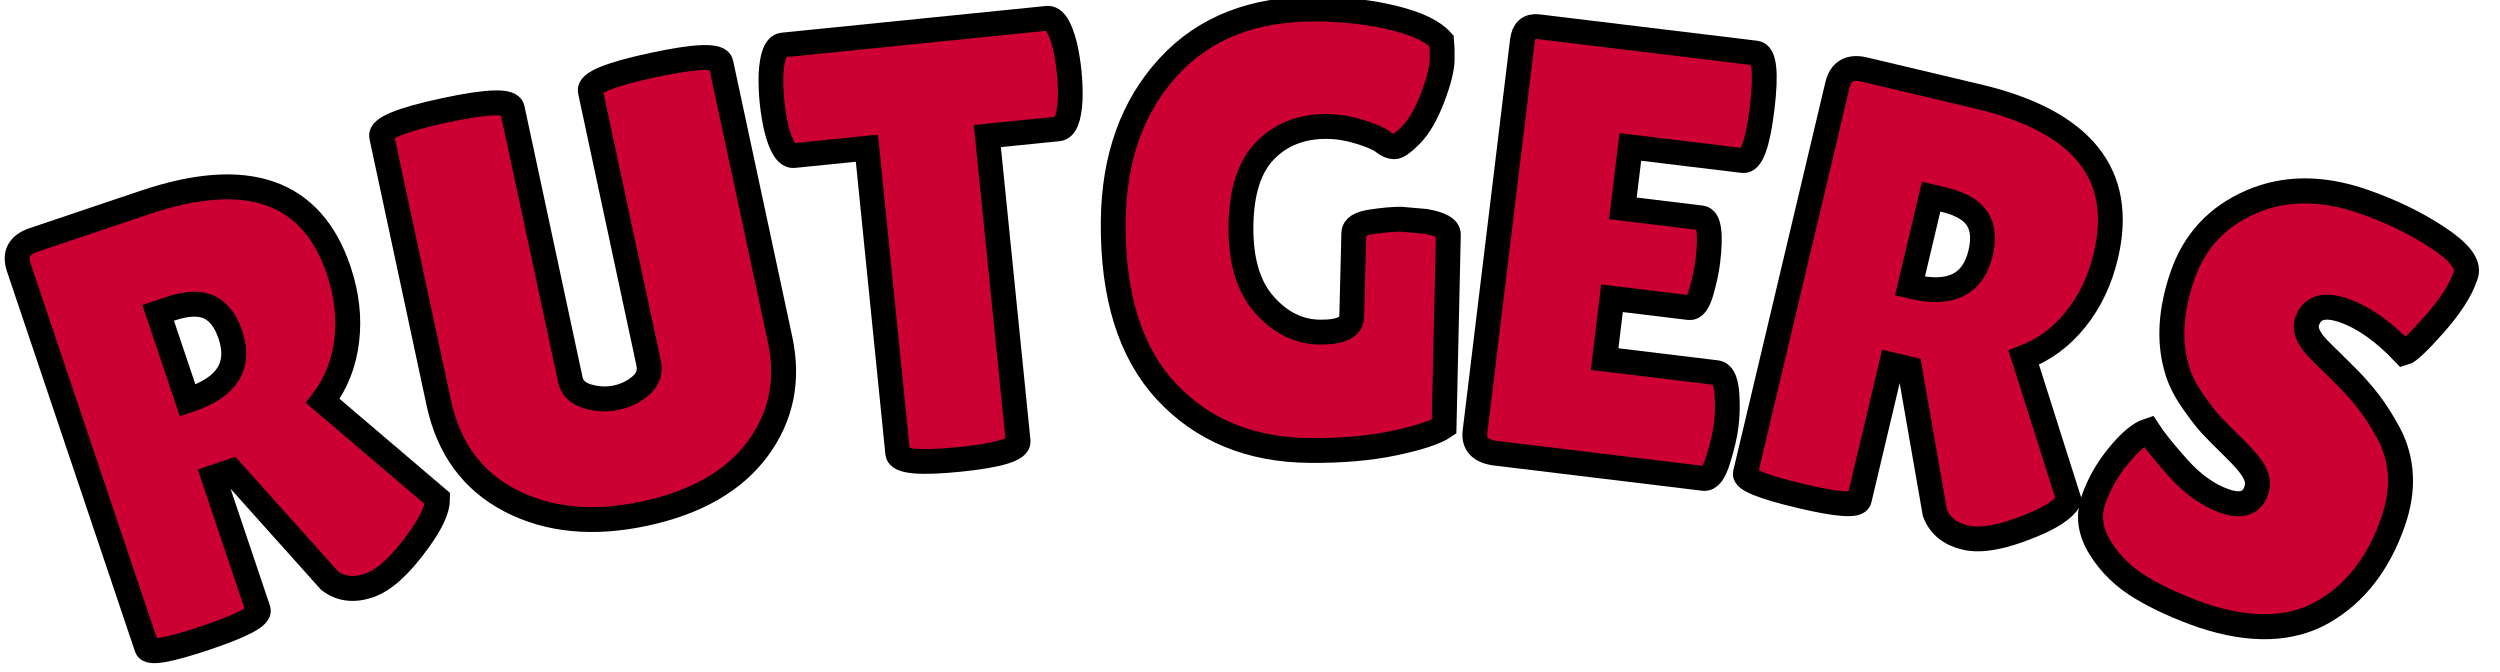
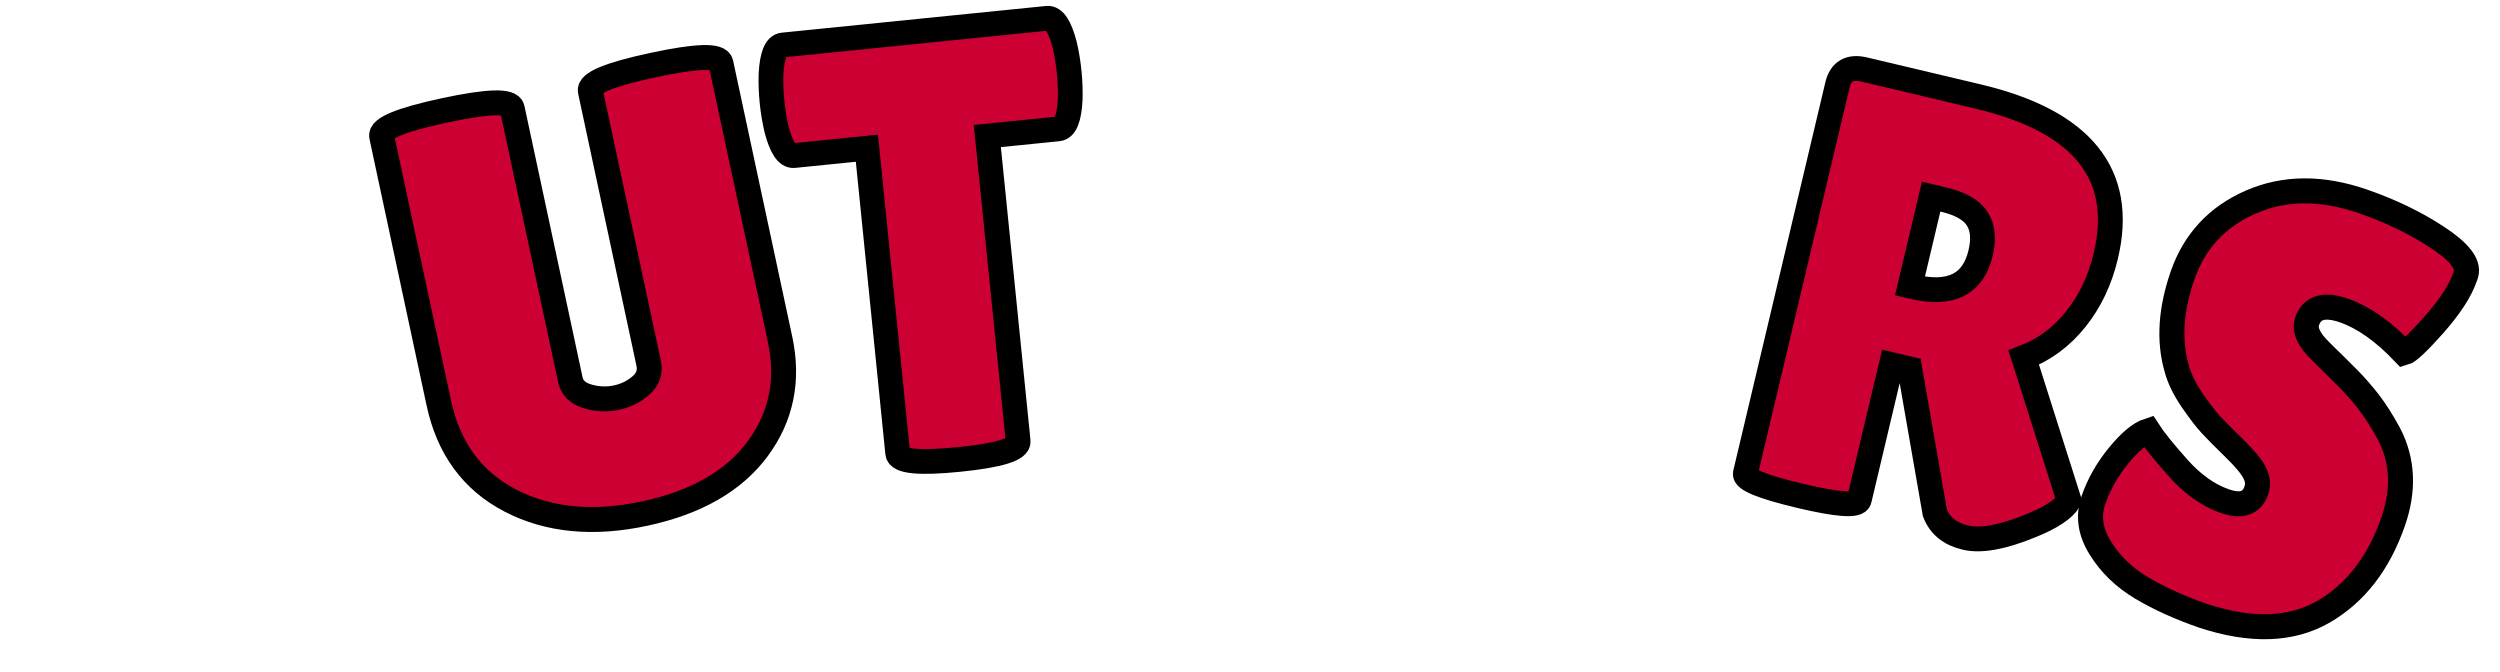
<svg xmlns="http://www.w3.org/2000/svg" version="1.1" width="201" height="54" viewBox="0 0 201 54" xml:space="preserve">
  <desc>Created with Fabric.js 5.3.0</desc>
  <defs>
</defs>
  <g transform="matrix(1 0 0 1 100.5 27)">
    <g style="">
      <g transform="matrix(0.95 -0.32 0.32 0.95 -81.65 5.28)">
-         <path style="stroke: rgb(0,0,0); stroke-width: 2; stroke-dasharray: none; stroke-linecap: butt; stroke-dashoffset: 0; stroke-linejoin: miter; stroke-miterlimit: 4; fill: rgb(204,0,51); fill-rule: nonzero; opacity: 1;" paint-order="stroke" transform=" translate(-15.43, 17.13)" d="M 11.9 -11.9 L 11.9 -0.69 Q 11.9 0.1 7.21 0.1 L 7.21 0.1 Q 2.47 0.1 2.47 -0.64 L 2.47 -0.64 L 2.47 -32.83 Q 2.47 -34.55 4.29 -34.55 L 4.29 -34.55 L 13.72 -34.55 Q 26.71 -34.55 26.71 -24.43 L 26.71 -24.43 Q 26.71 -21.37 25.52 -18.88 Q 24.34 -16.39 22.16 -14.91 L 22.16 -14.91 L 28.38 -4.54 Q 27.99 -3.36 25.82 -1.83 L 25.82 -1.83 Q 22.85 0.3 20.93 0.3 Q 19 0.3 18.07 -1.09 L 18.07 -1.09 L 13.43 -11.9 L 11.9 -11.9 Z M 12.93 -25.82 L 11.9 -25.82 L 11.9 -18.41 L 12.14 -18.41 Q 16.83 -18.41 16.83 -22.31 L 16.83 -22.31 Q 16.83 -24.09 15.92 -24.95 Q 15.01 -25.82 12.93 -25.82 L 12.93 -25.82 Z" stroke-linecap="round" />
-       </g>
+         </g>
      <g transform="matrix(0.98 -0.21 0.21 0.98 -52.71 -2.8)">
        <path style="stroke: rgb(0,0,0); stroke-width: 2; stroke-dasharray: none; stroke-linecap: butt; stroke-dashoffset: 0; stroke-linejoin: miter; stroke-miterlimit: 4; fill: rgb(204,0,51); fill-rule: nonzero; opacity: 1;" paint-order="stroke" transform=" translate(-15.4, 17.03)" d="M 18.61 -11.25 L 18.61 -33.57 Q 18.61 -34.55 23.97 -34.55 Q 29.32 -34.55 29.32 -33.57 L 29.32 -33.57 L 29.32 -10.91 Q 29.32 -5.87 25.72 -2.69 Q 22.11 0.49 15.77 0.49 Q 9.43 0.49 5.45 -2.79 Q 1.48 -6.07 1.48 -11.65 L 1.48 -11.65 L 1.48 -33.52 Q 1.48 -34.5 6.84 -34.5 Q 12.19 -34.5 12.19 -33.52 L 12.19 -33.52 L 12.19 -11.25 Q 12.19 -10.27 13.23 -9.68 L 13.23 -9.68 Q 14.32 -9.08 15.5 -9.08 Q 16.68 -9.08 17.65 -9.63 Q 18.61 -10.17 18.61 -11.25 L 18.61 -11.25 Z" stroke-linecap="round" />
      </g>
      <g transform="matrix(0.99 -0.1 0.1 0.99 -25.19 -7.25)">
        <path style="stroke: rgb(0,0,0); stroke-width: 2; stroke-dasharray: none; stroke-linecap: butt; stroke-dashoffset: 0; stroke-linejoin: miter; stroke-miterlimit: 4; fill: rgb(204,0,51); fill-rule: nonzero; opacity: 1;" paint-order="stroke" transform=" translate(-12.37, 17.17)" d="M 17.33 -25.57 L 17.33 -0.79 Q 17.33 0.2 12.44 0.2 Q 7.55 0.2 7.55 -0.79 L 7.55 -0.79 L 7.55 -25.57 L 1.63 -25.57 Q 0.79 -25.57 0.44 -27.84 L 0.44 -27.84 Q 0.3 -28.93 0.3 -30.06 Q 0.3 -31.2 0.44 -32.28 L 0.44 -32.28 Q 0.79 -34.55 1.63 -34.55 L 1.63 -34.55 L 23.1 -34.55 Q 23.94 -34.55 24.29 -32.28 L 24.29 -32.28 Q 24.43 -31.2 24.43 -30.06 Q 24.43 -28.93 24.29 -27.84 L 24.29 -27.84 Q 23.94 -25.57 23.1 -25.57 L 23.1 -25.57 L 17.33 -25.57 Z" stroke-linecap="round" />
      </g>
      <g transform="matrix(1 0.01 -0.01 1 2.48 -8.55)">
-         <path style="stroke: rgb(0,0,0); stroke-width: 2; stroke-dasharray: none; stroke-linecap: butt; stroke-dashoffset: 0; stroke-linejoin: miter; stroke-miterlimit: 4; fill: rgb(204,0,51); fill-rule: nonzero; opacity: 1;" paint-order="stroke" transform=" translate(-14.96, 17.25)" d="M 20.73 -10.32 L 20.73 -10.32 L 20.83 -17.03 Q 20.83 -17.72 22.26 -17.94 Q 23.69 -18.17 24.63 -18.17 L 24.63 -18.17 L 26.56 -18.02 Q 28.43 -17.72 28.43 -16.98 L 28.43 -16.98 L 28.24 -1.53 Q 27.25 -0.84 24.26 -0.17 Q 21.28 0.49 17.42 0.49 L 17.42 0.49 Q 10.27 0.49 5.87 -4.15 Q 1.48 -8.79 1.48 -17.77 L 1.48 -17.77 Q 1.48 -25.42 5.78 -30.21 Q 10.07 -35 17.67 -35 L 17.67 -35 Q 21.13 -35 23.92 -34.33 Q 26.71 -33.67 27.74 -32.53 L 27.74 -32.53 Q 27.79 -32.13 27.79 -31.05 Q 27.79 -29.96 27.05 -27.96 Q 26.31 -25.96 25.37 -24.98 Q 24.43 -23.99 24.01 -23.99 Q 23.6 -23.99 23.13 -24.36 Q 22.66 -24.73 21.28 -25.15 Q 19.89 -25.57 18.61 -25.57 L 18.61 -25.57 Q 15.55 -25.57 13.65 -23.6 Q 11.75 -21.62 11.75 -17.47 Q 11.75 -13.33 13.7 -11.18 Q 15.65 -9.03 18.19 -9.03 Q 20.73 -9.03 20.73 -10.32 Z" stroke-linecap="round" />
-       </g>
+         </g>
      <g transform="matrix(0.99 0.12 -0.12 0.99 29.9 -6.68)">
-         <path style="stroke: rgb(0,0,0); stroke-width: 2; stroke-dasharray: none; stroke-linecap: butt; stroke-dashoffset: 0; stroke-linejoin: miter; stroke-miterlimit: 4; fill: rgb(204,0,51); fill-rule: nonzero; opacity: 1;" paint-order="stroke" transform=" translate(-12.49, 17.27)" d="M 12.14 -20.83 L 18.51 -20.83 Q 19.45 -20.83 19.45 -17.38 L 19.45 -17.38 Q 19.45 -16.34 19.23 -14.93 Q 19 -13.53 18.41 -13.53 L 18.41 -13.53 L 12.14 -13.53 L 12.14 -8.59 L 21.23 -8.59 Q 22.07 -8.59 22.36 -6.42 L 22.36 -6.42 Q 22.51 -5.48 22.51 -4.42 Q 22.51 -3.36 22.21 -1.68 Q 21.92 0 21.23 0 L 21.23 0 L 4.34 0 Q 2.47 0 2.47 -1.53 L 2.47 -1.53 L 2.47 -33.27 Q 2.47 -34.55 3.6 -34.55 L 3.6 -34.55 L 21.28 -34.55 Q 22.31 -34.55 22.31 -30.19 Q 22.31 -25.82 21.28 -25.82 L 21.28 -25.82 L 12.14 -25.82 L 12.14 -20.83 Z" stroke-linecap="round" />
-       </g>
+         </g>
      <g transform="matrix(0.97 0.23 -0.23 0.97 56.19 -1.95)">
        <path style="stroke: rgb(0,0,0); stroke-width: 2; stroke-dasharray: none; stroke-linecap: butt; stroke-dashoffset: 0; stroke-linejoin: miter; stroke-miterlimit: 4; fill: rgb(204,0,51); fill-rule: nonzero; opacity: 1;" paint-order="stroke" transform=" translate(-15.43, 17.13)" d="M 11.9 -11.9 L 11.9 -0.69 Q 11.9 0.1 7.21 0.1 L 7.21 0.1 Q 2.47 0.1 2.47 -0.64 L 2.47 -0.64 L 2.47 -32.83 Q 2.47 -34.55 4.29 -34.55 L 4.29 -34.55 L 13.72 -34.55 Q 26.71 -34.55 26.71 -24.43 L 26.71 -24.43 Q 26.71 -21.37 25.52 -18.88 Q 24.34 -16.39 22.16 -14.91 L 22.16 -14.91 L 28.38 -4.54 Q 27.99 -3.36 25.82 -1.83 L 25.82 -1.83 Q 22.85 0.3 20.93 0.3 Q 19 0.3 18.07 -1.09 L 18.07 -1.09 L 13.43 -11.9 L 11.9 -11.9 Z M 12.93 -25.82 L 11.9 -25.82 L 11.9 -18.41 L 12.14 -18.41 Q 16.83 -18.41 16.83 -22.31 L 16.83 -22.31 Q 16.83 -24.09 15.92 -24.95 Q 15.01 -25.82 12.93 -25.82 L 12.93 -25.82 Z" stroke-linecap="round" />
      </g>
      <g transform="matrix(0.95 0.33 -0.33 0.95 82.75 5.75)">
-         <path style="stroke: rgb(0,0,0); stroke-width: 2; stroke-dasharray: none; stroke-linecap: butt; stroke-dashoffset: 0; stroke-linejoin: miter; stroke-miterlimit: 4; fill: rgb(204,0,51); fill-rule: nonzero; opacity: 1;" paint-order="stroke" transform=" translate(-13.03, 17.25)" d="M 3.75 -12.04 L 3.75 -12.04 Q 4.69 -11.3 6.98 -10.02 Q 9.28 -8.74 11.38 -8.74 Q 13.48 -8.74 13.48 -10.37 L 13.48 -10.37 Q 13.48 -11.11 12.88 -11.67 Q 12.29 -12.24 10.71 -12.98 Q 9.13 -13.72 8.34 -14.14 Q 7.55 -14.56 6.24 -15.52 Q 4.94 -16.49 4.25 -17.52 L 4.25 -17.52 Q 2.27 -20.34 2.27 -24.68 Q 2.27 -29.03 5.5 -32.01 Q 8.74 -35 13.97 -35 L 13.97 -35 Q 17.52 -35 20.53 -34.23 Q 23.55 -33.47 23.64 -32.23 L 23.64 -32.23 Q 23.64 -32.09 23.64 -31.94 L 23.64 -31.94 Q 23.64 -30.21 22.56 -27.57 Q 21.47 -24.93 21.03 -24.63 L 21.03 -24.63 Q 17.87 -26.26 15.38 -26.26 Q 12.88 -26.26 12.88 -24.48 L 12.88 -24.48 Q 12.88 -23.4 14.71 -22.56 L 14.71 -22.56 Q 15.1 -22.36 15.85 -22.02 Q 16.59 -21.67 17.55 -21.2 Q 18.51 -20.73 19.62 -20.02 Q 20.73 -19.3 22.02 -18.12 L 22.02 -18.12 Q 24.63 -15.65 24.63 -11.6 L 24.63 -11.6 Q 24.63 -6.32 21.72 -2.96 Q 18.81 0.39 12.74 0.49 L 12.74 0.49 Q 9.77 0.49 7.38 0 Q 4.99 -0.49 3.21 -1.93 Q 1.43 -3.36 1.43 -5.38 Q 1.43 -7.4 2.17 -9.4 Q 2.91 -11.4 3.75 -12.04 Z" stroke-linecap="round" />
+         <path style="stroke: rgb(0,0,0); stroke-width: 2; stroke-dasharray: none; stroke-linecap: butt; stroke-dashoffset: 0; stroke-linejoin: miter; stroke-miterlimit: 4; fill: rgb(204,0,51); fill-rule: nonzero; opacity: 1;" paint-order="stroke" transform=" translate(-13.03, 17.25)" d="M 3.75 -12.04 Q 4.69 -11.3 6.98 -10.02 Q 9.28 -8.74 11.38 -8.74 Q 13.48 -8.74 13.48 -10.37 L 13.48 -10.37 Q 13.48 -11.11 12.88 -11.67 Q 12.29 -12.24 10.71 -12.98 Q 9.13 -13.72 8.34 -14.14 Q 7.55 -14.56 6.24 -15.52 Q 4.94 -16.49 4.25 -17.52 L 4.25 -17.52 Q 2.27 -20.34 2.27 -24.68 Q 2.27 -29.03 5.5 -32.01 Q 8.74 -35 13.97 -35 L 13.97 -35 Q 17.52 -35 20.53 -34.23 Q 23.55 -33.47 23.64 -32.23 L 23.64 -32.23 Q 23.64 -32.09 23.64 -31.94 L 23.64 -31.94 Q 23.64 -30.21 22.56 -27.57 Q 21.47 -24.93 21.03 -24.63 L 21.03 -24.63 Q 17.87 -26.26 15.38 -26.26 Q 12.88 -26.26 12.88 -24.48 L 12.88 -24.48 Q 12.88 -23.4 14.71 -22.56 L 14.71 -22.56 Q 15.1 -22.36 15.85 -22.02 Q 16.59 -21.67 17.55 -21.2 Q 18.51 -20.73 19.62 -20.02 Q 20.73 -19.3 22.02 -18.12 L 22.02 -18.12 Q 24.63 -15.65 24.63 -11.6 L 24.63 -11.6 Q 24.63 -6.32 21.72 -2.96 Q 18.81 0.39 12.74 0.49 L 12.74 0.49 Q 9.77 0.49 7.38 0 Q 4.99 -0.49 3.21 -1.93 Q 1.43 -3.36 1.43 -5.38 Q 1.43 -7.4 2.17 -9.4 Q 2.91 -11.4 3.75 -12.04 Z" stroke-linecap="round" />
      </g>
    </g>
  </g>
</svg>